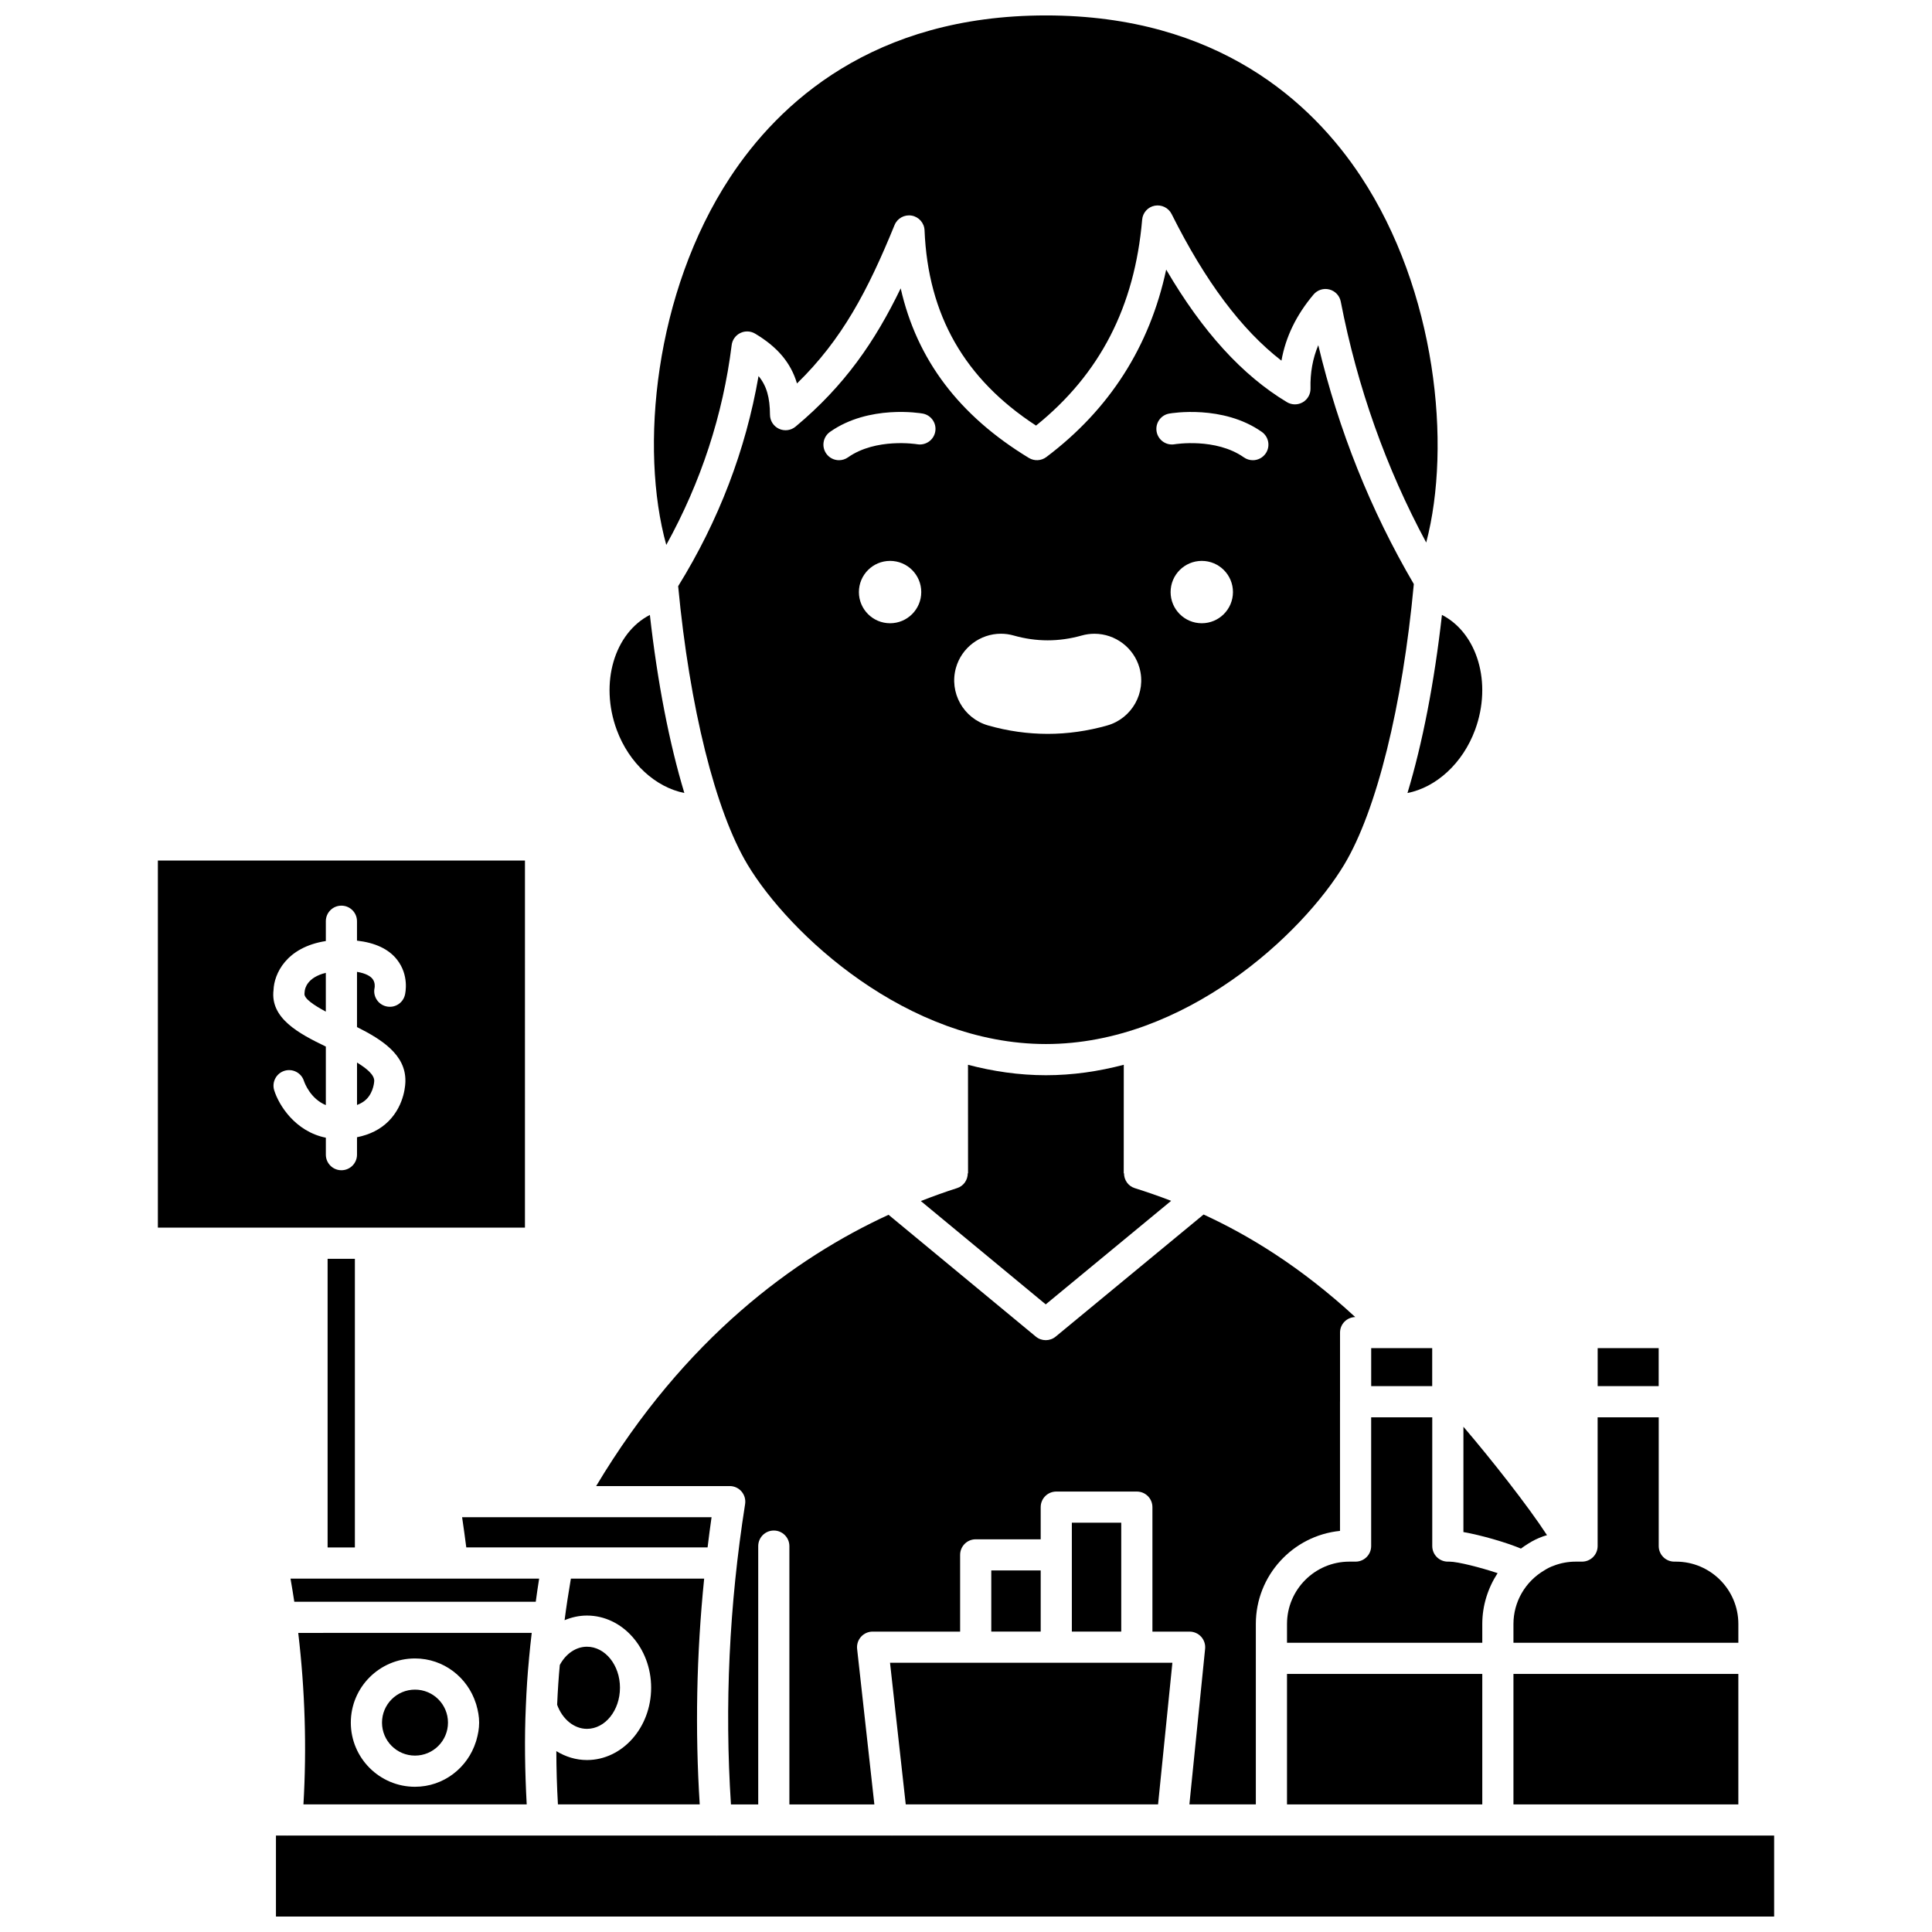
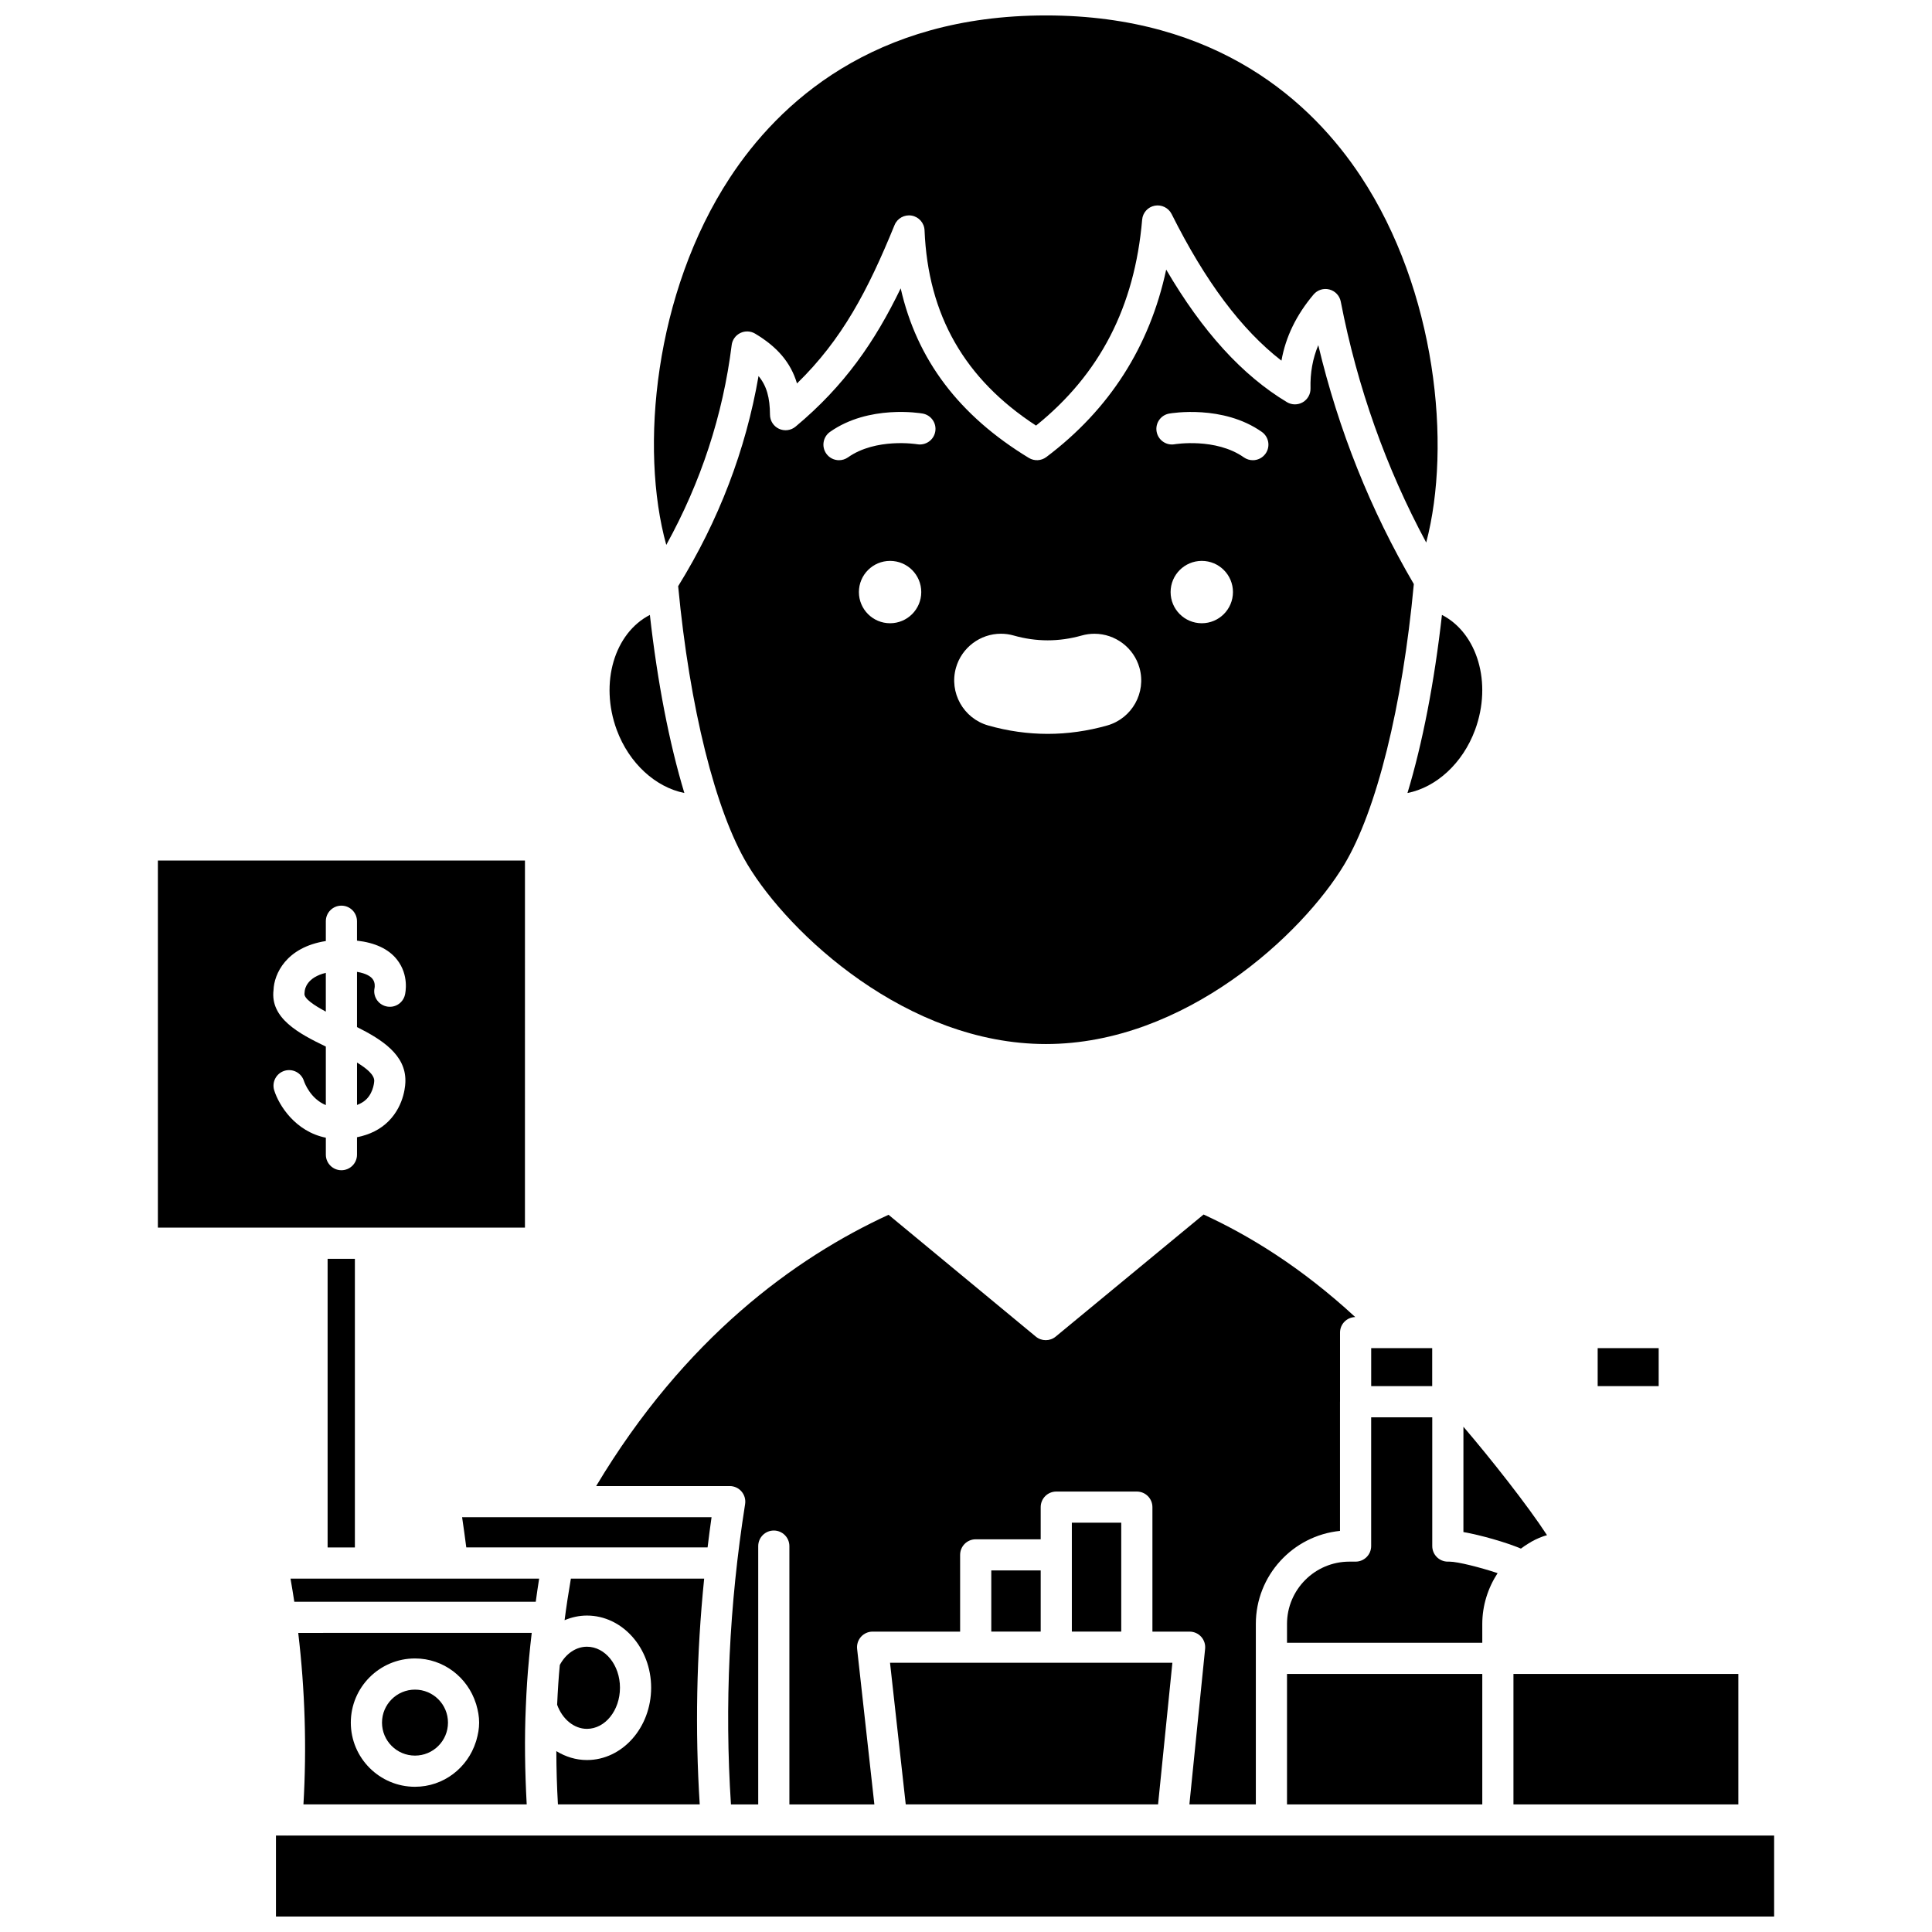
<svg xmlns="http://www.w3.org/2000/svg" width="800px" height="800px" version="1.1" viewBox="144 144 512 512">
  <defs>
    <clipPath id="b">
      <path d="m317 148.09h208v140.91h-208z" />
    </clipPath>
    <clipPath id="a">
      <path d="m217 630h398v21.902h-398z" />
    </clipPath>
  </defs>
  <g clip-path="url(#b)">
    <path d="m337.9 235.45c0.172-1.383 1.031-2.586 2.289-3.195 1.25-0.617 2.731-0.551 3.93 0.164 5.883 3.516 9.441 7.664 11.094 13.199 11.961-11.656 18.762-24.594 25.852-41.973 0.73-1.797 2.613-2.832 4.535-2.508 1.914 0.336 3.336 1.961 3.414 3.898 0.918 22.449 10.59 39.402 29.543 51.75 16.934-13.629 26.145-31.508 28.125-54.574 0.156-1.844 1.52-3.359 3.336-3.699 1.816-0.336 3.644 0.559 4.473 2.211 8.934 17.863 18.504 30.648 29.105 38.855 1.125-6.32 3.941-12.105 8.504-17.523 1.027-1.219 2.656-1.742 4.199-1.34 1.539 0.402 2.715 1.648 3.016 3.211 4.391 22.645 12 44.086 22.645 63.848 6.797-25.809 2.621-66.844-17.355-97.059-12.855-19.445-37.766-42.625-83.426-42.625-45.887 0-70.859 23.371-83.734 42.977-20.031 30.504-23.98 71.77-16.875 97.34 9.195-16.645 15.016-34.414 17.332-52.957z" />
  </g>
  <path d="m534.92 337.4c4.57-12.441 0.586-25.625-8.789-30.445-2.019 17.93-5.156 34.039-9.137 47.203 7.59-1.5 14.633-7.82 17.926-16.758z" />
  <path d="m406.7 560.18h13.094v16.207h-13.094z" />
  <path d="m384.03 622.18h66.871l3.793-37.531h-74.828z" />
  <path d="m325.36 354.15c-3.981-13.16-7.117-29.27-9.137-47.191-9.379 4.824-13.359 18.008-8.789 30.445 3.289 8.93 10.355 15.238 17.926 16.746z" />
  <path d="m500.24 373.12c8.562-14.27 15.43-41.992 18.438-74.336-11.465-19.559-19.965-40.812-25.32-63.312-1.492 3.57-2.156 7.332-2.059 11.457 0.039 1.504-0.746 2.91-2.051 3.672-1.305 0.762-2.914 0.746-4.207-0.031-11.82-7.109-22.348-18.656-31.988-35.121-4.367 20.391-15.016 37.059-31.766 49.676-1.352 1.016-3.184 1.109-4.629 0.23-18.457-11.207-29.668-25.992-33.965-44.941-6.852 14.164-14.922 25.855-27.859 36.645-1.23 1.027-2.941 1.246-4.387 0.578-1.449-0.672-2.383-2.121-2.391-3.719-0.027-4.539-0.871-7.656-3.035-10.258-3.387 19.578-10.531 38.273-21.301 55.684 3.031 32.094 9.879 59.605 18.383 73.777 11.043 18.391 42.266 47.559 79.078 47.559 36.809 0 68.027-29.168 79.059-47.559zm-120.36-63.953c-4.562 0-8.262-3.695-8.262-8.262 0-4.562 3.695-8.262 8.262-8.262 4.562 0 8.262 3.695 8.262 8.262 0 4.562-3.699 8.262-8.262 8.262zm7.195-47.434c-0.258-0.043-10.941-1.746-18.352 3.473-0.723 0.508-1.555 0.754-2.375 0.754-1.297 0-2.578-0.605-3.379-1.75-1.312-1.863-0.867-4.441 0.996-5.758 10.309-7.266 23.965-4.957 24.539-4.856 2.246 0.398 3.746 2.535 3.348 4.781-0.395 2.25-2.535 3.731-4.777 3.356zm50.344 74.527c-5.207 1.473-10.512 2.223-15.766 2.223-5.258 0-10.566-0.746-15.77-2.227-6.57-1.863-10.402-8.723-8.543-15.293 1.5-5.312 6.402-9.02 11.918-9.02 1.145 0 2.289 0.16 3.391 0.477 2.984 0.848 6.008 1.273 9 1.273 2.996 0 6.027-0.43 9.023-1.277 1.094-0.309 2.223-0.465 3.367-0.465 5.535 0 10.438 3.715 11.934 9.031 1.852 6.566-1.988 13.414-8.555 15.277zm25.066-27.094c-4.562 0-8.262-3.695-8.262-8.262 0-4.562 3.695-8.262 8.262-8.262 4.562 0 8.262 3.695 8.262 8.262-0.004 4.562-3.703 8.262-8.262 8.262zm16.906-44.957c-0.805 1.141-2.082 1.75-3.379 1.75-0.82 0-1.652-0.246-2.375-0.754-7.461-5.25-18.242-3.492-18.355-3.473-2.242 0.391-4.379-1.121-4.769-3.363-0.387-2.242 1.105-4.379 3.344-4.769 0.574-0.102 14.223-2.41 24.539 4.856 1.863 1.312 2.312 3.891 0.996 5.754z" />
  <path d="m340.52 539.27c0.785 0.918 1.129 2.137 0.941 3.328-4.223 26.758-5.457 53.512-3.75 79.594h7.227v-68.457c0-2.285 1.852-4.129 4.129-4.129 2.281 0 4.129 1.848 4.129 4.129v68.453h22.52l-4.57-41.207c-0.129-1.168 0.246-2.332 1.027-3.211 0.785-0.875 1.902-1.375 3.078-1.375h23.191v-20.336c0-2.285 1.852-4.129 4.129-4.129h17.223v-8.523c0-2.285 1.852-4.129 4.129-4.129h21.352c2.281 0 4.129 1.848 4.129 4.129v32.992h9.852c1.168 0 2.281 0.496 3.066 1.359 0.781 0.867 1.164 2.023 1.047 3.184l-4.168 41.242h17.609v-38.668c0-0.012-0.008-0.023-0.008-0.043 0-0.016 0.008-0.023 0.008-0.043v-9.066c0-12.824 9.797-23.41 22.305-24.66v-34.227c0-0.016 0.008-0.031 0.008-0.051v-18.285c0-2.246 1.797-4.051 4.027-4.109-14.562-13.426-28.371-21.742-40.188-27.172l-39.195 32.355c-0.762 0.633-1.695 0.945-2.629 0.945-0.934 0-1.871-0.312-2.633-0.945l-39.031-32.285c-24.867 11.445-54.016 32.691-77.488 71.895h35.391c1.211-0.004 2.359 0.523 3.144 1.445z" />
  <path d="m507.38 501.27h16.168v10.066h-16.168z" />
-   <path d="m545.08 574.37v4.977h59.602v-4.977c0-9.109-7.41-16.52-16.52-16.52h-0.453c-2.281 0-4.129-1.848-4.129-4.129v-34.113h-16.191v34.113c0 2.285-1.852 4.129-4.129 4.129h-1.652c-2.019 0-3.969 0.355-5.793 1.055-0.926 0.328-1.719 0.719-2.508 1.227-5.133 2.996-8.227 8.422-8.227 14.238z" />
-   <path d="m397.64 458.86c-3.07 0.977-6.297 2.137-9.609 3.43l33.098 27.383 33.238-27.441c-3.477-1.34-6.711-2.438-9.664-3.371-1.758-0.555-2.824-2.18-2.828-3.934h-0.074l0.012-28.75c-6.625 1.742-13.527 2.769-20.637 2.769-7.113 0-14.012-1.027-20.648-2.766l0.012 28.75h-0.074c-0.004 1.746-1.07 3.371-2.824 3.93z" />
  <path d="m567.4 501.27h16.168v10.066h-16.168z" />
  <path d="m545.08 587.61v34.578h59.598v-34.578z" />
  <path d="m485.07 587.61h51.75v34.578h-51.75z" />
  <path d="m531.82 550.01c4.664 0.82 11.281 2.719 15.242 4.383 0.629-0.453 1.246-0.91 1.922-1.305 1.184-0.766 2.531-1.426 3.965-1.938 0.332-0.129 0.691-0.203 1.027-0.312-5.113-7.852-14.875-20.223-22.152-28.734z" />
  <path d="m536.82 574.37c0-4.867 1.488-9.52 4.059-13.473-4.356-1.449-10.523-3.047-12.773-3.047h-0.414c-2.281 0-4.129-1.848-4.129-4.129v-34.113h-16.191v34.113c0 2.285-1.852 4.129-4.129 4.129h-1.652c-9.109 0-16.52 7.41-16.52 16.52v4.977h51.75z" />
  <path d="m230.82 477.6h7.227v76.492h-7.227z" />
  <path d="m284.16 584.01c0-0.066 0.012-0.137 0.016-0.203 0.004-0.066 0.012-0.133 0.016-0.199 0.008-0.09 0.008-0.188 0.023-0.277 0.188-2.18 0.449-4.391 0.699-6.598l-61.879 0.004c1.801 15.195 2.262 30.43 1.379 45.445h59.168c-0.477-8.785-0.617-17.508-0.23-25.945 0.184-4.539 0.449-8.547 0.809-12.227zm-13.906 21.133c-0.051 0.16-0.078 0.328-0.148 0.477-2.184 6.871-8.551 11.895-16.133 11.895-9.375 0-17.004-7.629-17.004-17.004s7.629-17.004 17.004-17.004c7.586 0 13.953 5.027 16.137 11.898 0.07 0.148 0.094 0.309 0.145 0.465 0.426 1.484 0.723 3.019 0.723 4.637 0 1.621-0.301 3.156-0.723 4.637z" />
  <path d="m283.12 372.05h-97.281v97.277h97.277zm-40.445 31.309c-0.461-0.562-1.57-1.391-4.066-1.809v14.633c6.609 3.312 12.91 7.344 12.824 14.273 0.008 0.531-0.055 6.207-4.422 10.633-2.188 2.215-5.027 3.617-8.402 4.293v4.617c0 2.285-1.852 4.129-4.129 4.129-2.281 0-4.129-1.848-4.129-4.129v-4.492c-8.137-1.648-12.461-8.637-13.684-12.559-0.68-2.176 0.535-4.492 2.715-5.172 2.172-0.668 4.492 0.535 5.172 2.719 0.188 0.555 1.73 4.688 5.793 6.371v-15.516c-7.203-3.465-14.773-7.512-13.859-14.992 0.148-4.211 3.305-11.32 13.859-12.973v-5.25c0-2.285 1.852-4.129 4.129-4.129 2.281 0 4.129 1.848 4.129 4.129v5.144c4.769 0.547 8.371 2.188 10.602 5.027 3.25 4.129 2.234 8.82 2.106 9.348-0.531 2.219-2.762 3.586-4.988 3.035-2.191-0.531-3.543-2.719-3.055-4.906 0.031-0.156 0.23-1.441-0.594-2.426z" />
  <path d="m428.05 547.53v28.859h13.09v-28.859z" />
  <path d="m224.74 406.77c-0.004 0.125-0.023 0.379-0.047 0.508-0.203 1.344 2.578 3.164 5.652 4.812v-10.277c-5.008 1.215-5.562 4.227-5.606 4.957z" />
  <path d="m286.88 562.35h-65.891c0.375 2.137 0.703 4.156 1.004 6.129h63.988c0.289-2.035 0.551-4.047 0.898-6.129z" />
  <path d="m238.61 436.83c1-0.379 1.863-0.883 2.527-1.559 1.949-1.973 2.039-4.801 2.039-4.828 0.02-1.605-1.973-3.281-4.562-4.852v11.238z" />
  <g clip-path="url(#a)">
    <path d="m608.87 630.44c-0.02 0-0.039 0.012-0.062 0.012-0.023 0-0.039-0.012-0.062-0.012h-67.73c-0.02 0-0.039 0.012-0.062 0.012-0.023 0-0.039-0.012-0.062-0.012h-59.887c-0.02 0-0.039 0.012-0.062 0.012s-0.039-0.012-0.062-0.012h-100.32c-0.078 0.004-0.152 0.012-0.23 0.012-0.02 0-0.043-0.012-0.066-0.012h-31.133c-0.02 0-0.039 0.012-0.062 0.012s-0.039-0.012-0.062-0.012h-14.863c-0.105 0.008-0.215 0.012-0.32 0.012-0.02 0-0.043-0.012-0.062-0.012h-113.61c-0.02 0-0.043 0.012-0.062 0.012-0.105 0-0.215-0.004-0.32-0.012h-2.637v21.461h42.914c0.02 0 0.039-0.012 0.062-0.012 0.023 0 0.039 0.012 0.062 0.012h322.03c0.02 0 0.039-0.012 0.062-0.012 0.023 0 0.039 0.012 0.062 0.012h31.84v-21.461z" />
  </g>
  <path d="m332.57 546.07h-66.109c0.379 2.523 0.746 5.219 1.109 8.008h63.949c0.328-2.664 0.66-5.332 1.051-8.008z" />
  <path d="m295.29 562.35c-0.633 3.707-1.203 7.391-1.668 11.016 1.863-0.777 3.852-1.227 5.922-1.227 9.383 0 17.016 8.578 17.016 19.121 0 10.57-7.633 19.168-17.016 19.168-2.906 0-5.672-0.867-8.109-2.363 0.008 4.668 0.152 9.371 0.422 14.117h37.578c-1.254-19.668-0.863-39.703 1.176-59.832z" />
  <path d="m308.3 591.26c0-5.988-3.93-10.863-8.758-10.863-2.902 0-5.598 1.855-7.188 4.836-0.305 3.188-0.535 6.66-0.707 10.547 1.391 3.832 4.488 6.383 7.894 6.383 4.828 0 8.758-4.891 8.758-10.902z" />
  <path d="m262.72 600.51c0 4.828-3.914 8.742-8.742 8.742-4.828 0-8.742-3.914-8.742-8.742s3.914-8.742 8.742-8.742c4.828 0 8.742 3.914 8.742 8.742" />
</svg>